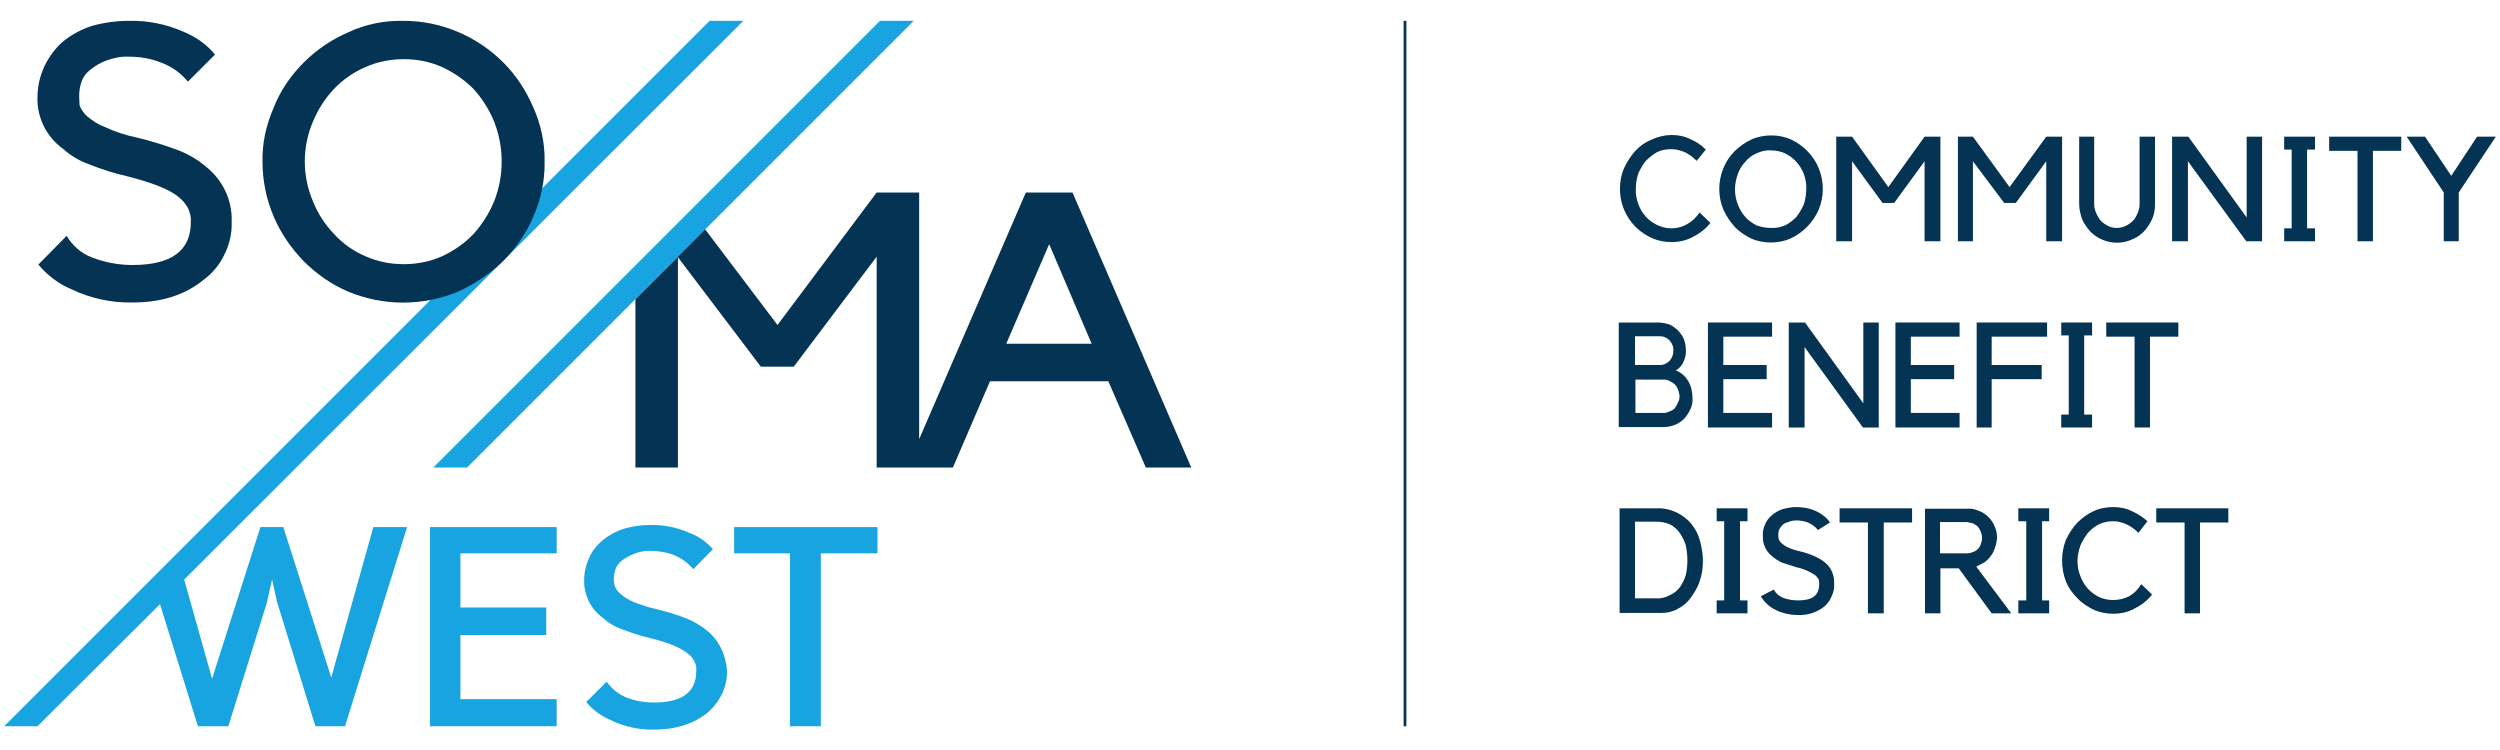
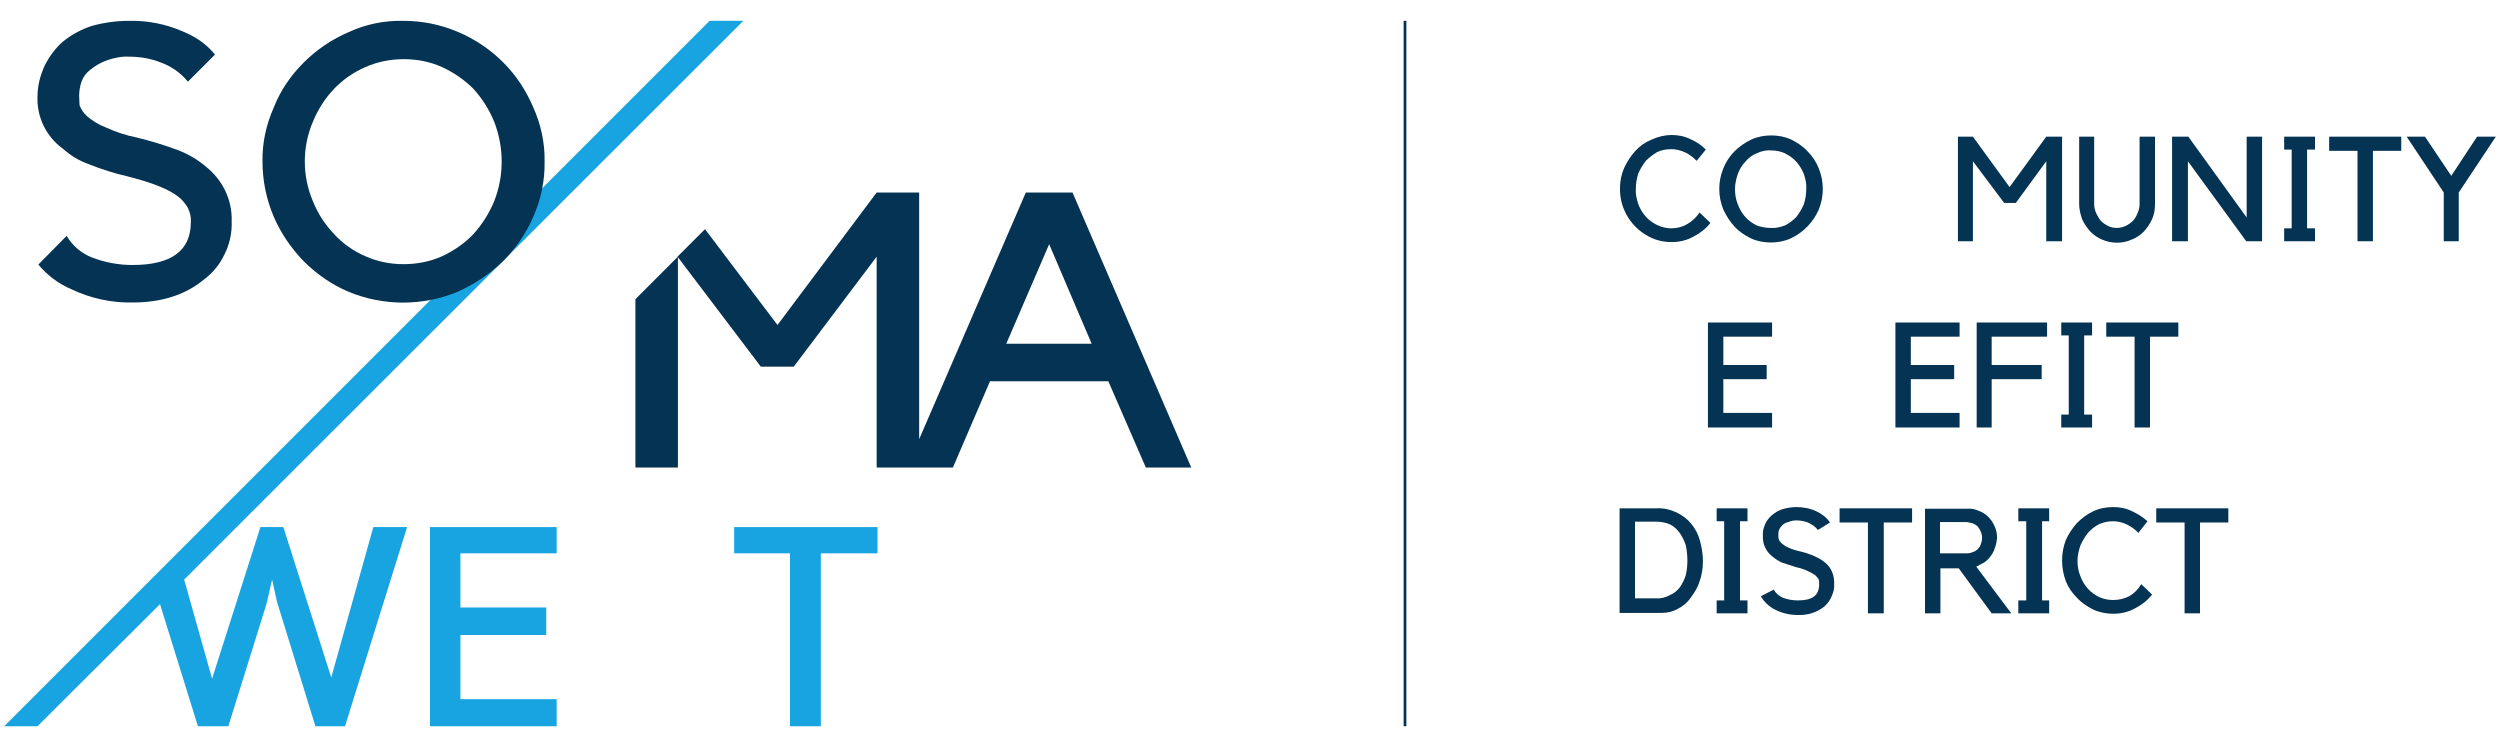
<svg xmlns="http://www.w3.org/2000/svg" version="1.1" id="SOMA_West_CBD" x="0px" y="0px" viewBox="0 0 600 180" style="enable-background:new 0 0 600 180;" xml:space="preserve">
  <style type="text/css">
	.st0{fill:#043353;}
	.st1{fill:#18A4E0;}
	.st2{fill:none;stroke:#043353;stroke-width:0.66;stroke-miterlimit:10;}
</style>
  <path class="st0" d="M257.4,46.2h-11.2l-25.6,59.2V46.2h-10.2L186.6,78l-17.4-23l-6.6,6.6l20,26.4h7.9l19.9-26.4v50.6h18.3l8.9-20.7  H266l9,20.7h10.9L257.4,46.2z M241.5,82.5l10.3-23.9l10.2,23.9H241.5z" />
  <polygon class="st0" points="152.5,112.2 162.7,112.2 162.7,61.6 152.5,71.8 " />
  <polygon class="st1" points="103.2,174.3 106.9,174.3 110.5,174.3 133.6,174.3 133.6,167.8 110.5,167.8 110.5,152.4 131.1,152.4   131.1,145.8 110.5,145.8 110.5,132.8 133.6,132.8 133.6,126.5 103.2,126.5 " />
  <polygon class="st1" points="176.2,126.5 176.2,132.8 189.6,132.8 189.6,174.3 197,174.3 197,132.8 210.6,132.8 210.6,126.5 " />
-   <path class="st1" d="M169.5,151.2c-1.5-1.2-3.1-2.1-4.8-2.8c-2.3-0.9-4.7-1.6-7.1-2.2c-1.9-0.4-3.7-1-5.5-1.7  c-1.1-0.5-2.2-1.1-3.1-1.9c-0.6-0.5-1.1-1.1-1.4-1.8c-0.2-0.6-0.3-1.2-0.3-1.8c0-0.9,0.2-1.7,0.5-2.6c0.3-0.7,0.8-1.4,1.5-1.9  c0.9-0.7,1.9-1.2,2.9-1.6c1.2-0.5,2.5-0.7,3.8-0.7c1.9,0,3.9,0.3,5.7,1c1.8,0.7,3.4,1.9,4.7,3.4l4.7-4.8c-1.5-1.7-3.4-3.1-5.6-3.9  c-3-1.3-6.2-2-9.4-1.9c-2.2,0-4.3,0.3-6.4,0.9c-1.8,0.6-3.5,1.5-5,2.7c-1.4,1.2-2.6,2.6-3.3,4.3c-0.8,1.7-1.2,3.5-1.2,5.3  c-0.1,3.6,1.6,7,4.5,9.1c1.3,1.2,2.8,2.1,4.5,2.7c2.2,0.8,4.4,1.6,6.7,2.1c4.4,1.1,7.4,2.3,9.1,3.7c0.7,0.5,1.2,1.1,1.6,1.8  c0.4,0.8,0.6,1.6,0.5,2.5c0,5-3.4,7.5-10.1,7.5c-2.4,0-4.7-0.4-6.9-1.3c-1.8-0.8-3.4-2.1-4.5-3.7l-4.9,4.9c1.6,1.9,3.5,3.3,5.8,4.3  c3.3,1.6,6.9,2.4,10.6,2.3c5,0,9.1-1.3,12.4-3.8c1.5-1.2,2.8-2.8,3.7-4.6c0.9-1.8,1.3-3.7,1.3-5.7  C174.2,157.1,172.5,153.5,169.5,151.2z" />
-   <polygon class="st1" points="104,112.2 112.1,112.2 219.3,5 211.2,5 " />
  <polygon class="st1" points="42.5,132.8 36.5,138.8 1,174.3 9,174.3 38.4,145 47.5,174.3 54.8,174.3 64,144.8 65.3,139.1   66.5,144.5 75.7,174.3 82.8,174.3 97.7,126.5 89.6,126.5 79.5,162.6 68,126.5 62.5,126.5 50.9,162.9 44.2,139.1 178.4,5 170.3,5 " />
  <path class="st0" d="M44,7.6C39.9,5.8,35.5,4.9,31,5c-3,0-6,0.4-8.9,1.2c-2.5,0.8-4.9,2.1-6.9,3.7c-1.9,1.6-3.4,3.7-4.5,5.9  C9.6,18.2,9,20.7,9,23.2c-0.2,4.9,2.1,9.6,6.1,12.5c1.8,1.6,3.9,2.9,6.2,3.7c3,1.2,6.1,2.2,9.2,2.9c5.9,1.5,10.1,3.1,12.4,5  c0.9,0.7,1.6,1.6,2.2,2.6c0.5,1.1,0.8,2.2,0.7,3.4c0,6.9-4.7,10.3-14,10.3c-3.3,0-6.6-0.6-9.7-1.8c-2.6-1-4.7-2.8-6.1-5.2l0,0  l-6.8,6.9c2.1,2.5,4.8,4.6,7.9,5.9c4.6,2.2,9.6,3.3,14.7,3.2c6.9,0,12.6-1.8,17-5.4c2.2-1.6,4-3.8,5.1-6.2c1.2-2.4,1.8-5.1,1.7-7.8  c0.2-5.2-2.2-10.1-6.3-13.3c-2-1.7-4.3-3-6.7-3.9c-3.2-1.2-6.5-2.2-9.8-3c-2.6-0.5-5.2-1.4-7.6-2.5c-1.6-0.6-3-1.5-4.3-2.6  c-0.8-0.7-1.4-1.6-1.8-2.6C19.1,24.7,19,23.9,19,23c0-1.2,0.2-2.4,0.6-3.5c0.4-1.1,1.1-2,2-2.7c1.2-1,2.6-1.8,4-2.3  c1.7-0.6,3.5-1,5.3-0.9c2.6,0,5.2,0.4,7.7,1.4c2.5,0.9,4.8,2.5,6.5,4.6l6.5-6.5C49.6,10.6,46.9,8.8,44,7.6z" />
  <path class="st0" d="M128,25.8c-1.7-4-4.1-7.7-7.2-10.8c-3.1-3.1-6.8-5.6-10.8-7.3c-4.2-1.8-8.6-2.7-13.2-2.7  c-4.5-0.1-9,0.8-13.1,2.7C79.7,9.4,76,11.9,72.9,15c-3.1,3.1-5.6,6.7-7.2,10.8c-1.8,4.1-2.8,8.5-2.7,13c0,4.5,0.9,9,2.7,13.2  c1.7,4,4.2,7.6,7.2,10.7c3.1,3.1,6.7,5.6,10.7,7.3c8.4,3.5,17.9,3.5,26.3,0c4-1.8,7.7-4.3,10.8-7.3c3.1-3.1,5.6-6.7,7.3-10.7  c1.8-4.1,2.8-8.6,2.7-13.2C130.8,34.3,129.8,29.8,128,25.8z M118.6,48.3c-1.2,2.9-2.9,5.6-5,7.9c-2.1,2.2-4.7,4-7.5,5.3  c-2.9,1.3-6.1,1.9-9.2,1.9c-3.2,0-6.3-0.6-9.2-1.9c-2.8-1.2-5.4-3-7.5-5.3c-2.2-2.3-3.9-4.9-5.1-7.9c-2.6-6.1-2.6-13,0-19.1  c1.2-2.9,2.9-5.6,5.1-7.9c2.1-2.2,4.7-4,7.5-5.2c2.9-1.3,6.1-1.9,9.2-1.9c3.2,0,6.3,0.6,9.2,1.9c2.8,1.3,5.3,3,7.5,5.2  c2.1,2.3,3.8,5,5,7.9C121,35.4,121,42.2,118.6,48.3L118.6,48.3z" />
  <path class="st0" d="M405.9,125.7c-0.9-1.1-2.1-2-3.5-2.7c-1.5-0.7-3.2-1.1-4.8-1h-8.9v25.1h10.1c1.4,0,2.7-0.3,3.9-1  c1.2-0.6,2.3-1.5,3.1-2.7c0.9-1.2,1.7-2.5,2.1-3.9c0.6-1.6,0.8-3.3,0.8-4.9c0-1.6-0.3-3.3-0.7-4.8  C407.6,128.3,406.9,126.9,405.9,125.7z M404.6,138c-0.3,1-0.8,2-1.4,2.9c-0.6,0.8-1.4,1.5-2.4,1.9c-1,0.6-2.2,0.9-3.4,0.8h-5v-18.4  h5c1.2,0,2.4,0.2,3.5,0.7c0.9,0.5,1.7,1.2,2.3,2.1c0.6,0.9,1.1,1.9,1.4,2.9C405.1,133.4,405.1,135.8,404.6,138L404.6,138z" />
  <polygon class="st0" points="412,125.1 413.8,125.1 413.8,144.1 412,144.1 412,147.2 419.4,147.2 419.4,144.1 417.6,144.1   417.6,125.1 419.4,125.1 419.4,122 412,122 " />
  <path class="st0" d="M438,135c-0.7-0.6-1.6-1.1-2.5-1.5c-1.1-0.5-2.3-0.9-3.6-1.2c-0.9-0.2-1.9-0.5-2.7-0.9c-0.6-0.2-1.1-0.6-1.6-1  c-0.3-0.3-0.6-0.6-0.7-1c-0.1-0.3-0.1-0.6-0.1-0.9c0-0.5,0-0.9,0.2-1.4c0.2-0.4,0.4-0.7,0.7-1c0.4-0.4,0.9-0.7,1.5-0.8  c0.6-0.3,1.3-0.4,2-0.4c0.9,0,1.9,0.2,2.7,0.5c0.9,0.4,1.8,1,2.4,1.8l2.9-1.8c-0.8-1.2-2-2.1-3.3-2.7c-1.5-0.7-3.1-1-4.8-1  c-1.1,0-2.2,0.2-3.3,0.5c-0.9,0.3-1.8,0.8-2.6,1.5c-0.7,0.6-1.3,1.4-1.6,2.2c-0.4,0.9-0.6,1.9-0.5,2.8c-0.1,1.8,0.7,3.6,2.2,4.8  c0.7,0.6,1.5,1.1,2.3,1.5l3.4,1.1c1.6,0.3,3.2,1,4.6,1.9c0.3,0.3,0.6,0.6,0.8,0.9c0.2,0.4,0.2,0.8,0.2,1.3c0,2.7-1.6,3.9-5.1,3.9  c-1.2,0-2.4-0.2-3.5-0.6c-1-0.4-1.8-1.1-2.3-2l-3.1,1.6c0.8,1.4,2.1,2.6,3.6,3.3c1.6,0.8,3.5,1.2,5.3,1.2c2.3,0.1,4.5-0.6,6.3-2  c0.8-0.7,1.4-1.5,1.8-2.5c0.4-0.9,0.7-1.9,0.6-2.9C440.3,138.1,439.5,136.2,438,135z" />
  <polygon class="st0" points="441.5,125.4 448.3,125.4 448.3,147.2 452.1,147.2 452.1,125.4 458.9,125.4 458.9,122 441.5,122 " />
  <path class="st0" d="M476.2,135c0.6-0.4,1.2-1,1.6-1.6c0.5-0.6,0.8-1.3,1-2c0.3-0.7,0.4-1.5,0.5-2.3c0-1-0.2-2-0.6-2.8  c-0.7-1.7-2.1-3.1-3.8-3.7c-0.9-0.4-1.8-0.6-2.7-0.5h-10.2v25.1h3.7v-10.8h4.4l7.9,10.8h4.7l-8.4-11.2  C474.8,135.7,475.5,135.4,476.2,135z M472.1,132.8h-6.5v-7.5h6.5l1.4,0.3c0.4,0.2,0.9,0.5,1.2,0.8c0.3,0.4,0.5,0.8,0.7,1.2  c0.2,0.5,0.3,1,0.3,1.5c0,0.5-0.1,1-0.3,1.5c-0.3,0.9-1,1.6-1.9,1.9C473,132.7,472.6,132.8,472.1,132.8z" />
  <polygon class="st0" points="484.4,125.1 486.3,125.1 486.3,144.1 484.4,144.1 484.4,147.2 491.8,147.2 491.8,144.1 490.1,144.1   490.1,125.1 491.8,125.1 491.8,122 484.4,122 " />
  <path class="st0" d="M511,143.1c-1.2,0.6-2.5,0.9-3.8,0.9c-1.2,0-2.3-0.2-3.4-0.7c-1-0.5-2-1.2-2.7-2c-0.8-0.9-1.4-1.9-1.8-3  c-0.5-1.2-0.7-2.4-0.7-3.7c0-1.3,0.3-2.5,0.7-3.7c0.5-1.1,1.1-2.1,1.8-3c0.8-0.9,1.7-1.6,2.7-2.1c1.1-0.5,2.2-0.7,3.4-0.7  c1.1,0,2.3,0.3,3.3,0.8c1,0.5,2,1.2,2.7,2l2.2-2.8c-1.1-1-2.4-1.8-3.7-2.4c-1.4-0.7-2.9-1-4.5-1c-1.7,0-3.3,0.3-4.8,1  c-1.5,0.7-2.8,1.7-3.9,2.8c-1.1,1.2-2,2.6-2.7,4.1c-0.6,1.6-0.9,3.2-0.9,4.9c0,1.7,0.3,3.4,0.9,5c0.6,1.5,1.5,2.8,2.7,4  c1.1,1.2,2.5,2.1,3.9,2.8c1.5,0.7,3.2,1,4.8,1c1.8,0,3.6-0.4,5.2-1.3c1.6-0.8,3-1.9,4.1-3.3l-2.6-2.5  C513.1,141.5,512.2,142.4,511,143.1z" />
  <polygon class="st0" points="517.5,125.4 524.3,125.4 524.3,147.2 528,147.2 528,125.4 534.8,125.4 534.8,122 517.5,122 " />
  <path class="st0" d="M404.9,53.8c-1.2,0.7-2.5,1-3.8,1c-1.2,0-2.3-0.3-3.4-0.8c-1-0.5-2-1.2-2.7-2c-0.8-0.9-1.4-1.9-1.8-3  c-0.4-1.2-0.7-2.4-0.6-3.7c0-1.2,0.2-2.5,0.6-3.7c0.5-1.1,1.1-2.1,1.8-3c0.8-0.8,1.7-1.5,2.7-2.1c1.1-0.5,2.2-0.7,3.4-0.7  c1.2,0,2.3,0.3,3.4,0.8c1,0.5,1.9,1.2,2.7,2l2.2-2.7c-1.1-1.1-2.3-1.9-3.7-2.5c-1.4-0.7-2.9-1-4.5-1c-1.6,0-3.3,0.4-4.8,1.1  c-1.5,0.6-2.8,1.5-3.9,2.7c-1.1,1.2-2,2.6-2.7,4.1c-0.7,1.6-1,3.2-1,4.9c-0.1,5.1,2.9,9.8,7.6,11.9c1.5,0.7,3.1,1,4.8,1  c1.8,0,3.6-0.4,5.2-1.3c1.6-0.8,3-1.9,4.1-3.3l-2.6-2.5C407,52.3,406,53.2,404.9,53.8z" />
  <path class="st0" d="M416.3,54.4c1.1,1.2,2.5,2.1,3.9,2.8c1.5,0.7,3.2,1,4.8,1c1.6,0,3.3-0.3,4.8-1c3-1.4,5.4-3.9,6.7-6.9  c1.3-3.2,1.3-6.7,0-9.9c-0.6-1.5-1.5-2.9-2.7-4.1c-1.1-1.2-2.5-2.1-3.9-2.8c-1.5-0.7-3.2-1-4.8-1c-1.6,0-3.3,0.3-4.8,1  c-1.5,0.7-2.9,1.7-4,2.8c-1.2,1.2-2.1,2.6-2.7,4.1c-1.3,3.2-1.3,6.7,0,9.9C414.3,51.8,415.2,53.2,416.3,54.4z M417.1,41.7  c0.4-1.1,1-2.1,1.8-2.9c0.7-0.9,1.7-1.6,2.7-2c1-0.5,2.2-0.8,3.4-0.7c1.2,0,2.3,0.2,3.4,0.7c1,0.5,2,1.2,2.7,2  c0.8,0.9,1.4,1.9,1.8,2.9c0.4,1.2,0.7,2.4,0.6,3.7c0,1.2-0.2,2.5-0.6,3.7c-0.5,1.1-1.1,2.1-1.8,3c-0.8,0.8-1.7,1.5-2.7,2  c-1.1,0.4-2.2,0.7-3.4,0.6c-1.2,0-2.3-0.2-3.4-0.6c-1-0.5-2-1.2-2.7-2c-0.8-0.9-1.4-1.9-1.8-3c-0.5-1.2-0.7-2.4-0.7-3.7  C416.4,44.1,416.7,42.8,417.1,41.7z" />
-   <polygon class="st0" points="444.5,38.7 451.8,48.7 454.6,48.7 461.9,38.7 461.9,57.9 465.7,57.9 465.7,32.8 461.9,32.8 453.2,44.9   444.5,32.8 440.7,32.8 440.7,57.9 444.5,57.9 " />
  <polygon class="st0" points="482.3,44.9 473.5,32.8 469.9,32.8 469.9,57.9 473.5,57.9 473.5,38.7 481,48.7 483.8,48.7 491.1,38.7   491.1,57.9 494.9,57.9 494.9,32.8 491.1,32.8 " />
  <path class="st0" d="M501.7,55.6c0.8,0.8,1.8,1.5,2.8,1.9c2.3,1,4.9,1,7.1,0c1.1-0.4,2.1-1.1,2.9-1.9c0.8-0.9,1.5-1.9,2-3  c0.5-1.1,0.7-2.3,0.7-3.6V32.8h-3.7V49c0,0.8-0.2,1.5-0.5,2.2c-0.3,0.7-0.6,1.3-1.1,1.8c-0.5,0.5-1.1,0.9-1.7,1.2  c-0.6,0.3-1.4,0.5-2.1,0.5c-0.8,0-1.5-0.1-2.2-0.5c-0.6-0.3-1.2-0.7-1.7-1.2c-0.5-0.6-0.8-1.2-1.1-1.8c-0.3-0.7-0.5-1.4-0.5-2.2  V32.8H499V49c0,1.2,0.3,2.4,0.7,3.6C500.2,53.7,500.9,54.7,501.7,55.6z" />
  <polygon class="st0" points="539.2,52.2 525.2,32.8 521.3,32.8 521.3,57.9 525.1,57.9 525.1,38.7 539.1,57.9 542.9,57.9 542.9,32.8   539.2,32.8 " />
  <polygon class="st0" points="548.2,35.9 550,35.9 550,54.8 548.2,54.8 548.2,57.9 555.6,57.9 555.6,54.8 553.7,54.8 553.7,35.9   555.6,35.9 555.6,32.8 548.2,32.8 " />
  <polygon class="st0" points="559,36.2 565.8,36.2 565.8,57.9 569.5,57.9 569.5,36.2 576.3,36.2 576.3,32.8 559,32.8 " />
  <polygon class="st0" points="594.5,32.8 588.3,42.2 582,32.8 577.6,32.8 586.5,46.2 586.5,57.9 590.1,57.9 590.1,46.2 599,32.8 " />
-   <path class="st0" d="M404.1,86.7c0.4-0.9,0.6-1.9,0.5-2.9c0-0.8-0.2-1.7-0.5-2.5c-0.7-1.5-1.9-2.7-3.4-3.4c-0.8-0.3-1.6-0.4-2.4-0.5  h-9.8v25.1h10.7c0.9,0,1.9-0.2,2.7-0.5c0.8-0.3,1.6-0.8,2.3-1.5c0.6-0.7,1.1-1.4,1.5-2.3c0.4-0.9,0.6-1.8,0.5-2.7c0-1.4-0.3-2.8-1-4  c-0.7-1.2-1.7-2.1-3-2.6C403.2,88.3,403.8,87.5,404.1,86.7z M392.4,80.7h6.1c0.8,0,1.6,0.4,2.2,1c0.6,0.7,1,1.6,0.9,2.5  c0,0.9-0.3,1.7-0.9,2.4c-0.6,0.6-1.4,1-2.2,1h-6.1V80.7z M402.7,93.4c0.2,0.5,0.3,1,0.4,1.6c0,0.6-0.1,1.1-0.4,1.6  c-0.2,0.5-0.4,0.9-0.7,1.3c-0.3,0.4-0.7,0.6-1.2,0.8c-0.4,0.2-0.9,0.4-1.4,0.4h-6.9v-8h6.9c0.5,0,0.9,0.1,1.4,0.4  c0.4,0.2,0.9,0.5,1.2,0.8C402.3,92.6,402.5,93,402.7,93.4L402.7,93.4z" />
  <polygon class="st0" points="425.3,102.6 425.3,99.1 413.6,99.1 413.6,91 424,91 424,87.6 413.6,87.6 413.6,80.8 425.3,80.8   425.3,77.4 409.9,77.4 409.9,102.6 411.7,102.6 413.6,102.6 " />
-   <polygon class="st0" points="433.2,77.4 429.3,77.4 429.3,102.6 433.1,102.6 433.1,83.3 447.1,102.6 450.9,102.6 450.9,77.4   447.2,77.4 447.2,96.8 " />
  <polygon class="st0" points="470.3,80.8 470.3,77.4 454.9,77.4 454.9,102.6 456.8,102.6 458.6,102.6 470.3,102.6 470.3,99.1   458.6,99.1 458.6,91 469,91 469,87.6 458.6,87.6 458.6,80.8 " />
  <polygon class="st0" points="491.3,80.8 491.3,77.4 474.4,77.4 474.4,102.6 478,102.6 478,91 490,91 490,87.6 478,87.6 478,80.8 " />
  <polygon class="st0" points="502.1,99.5 500.2,99.5 500.2,80.5 502.1,80.5 502.1,77.4 494.7,77.4 494.7,80.5 496.5,80.5 496.5,99.5   494.7,99.5 494.7,102.6 502.1,102.6 " />
  <polygon class="st0" points="516,102.6 516,80.8 522.8,80.8 522.8,77.4 505.5,77.4 505.5,80.8 512.3,80.8 512.3,102.6 " />
  <line class="st2" x1="337.2" y1="5" x2="337.2" y2="174.3" />
</svg>